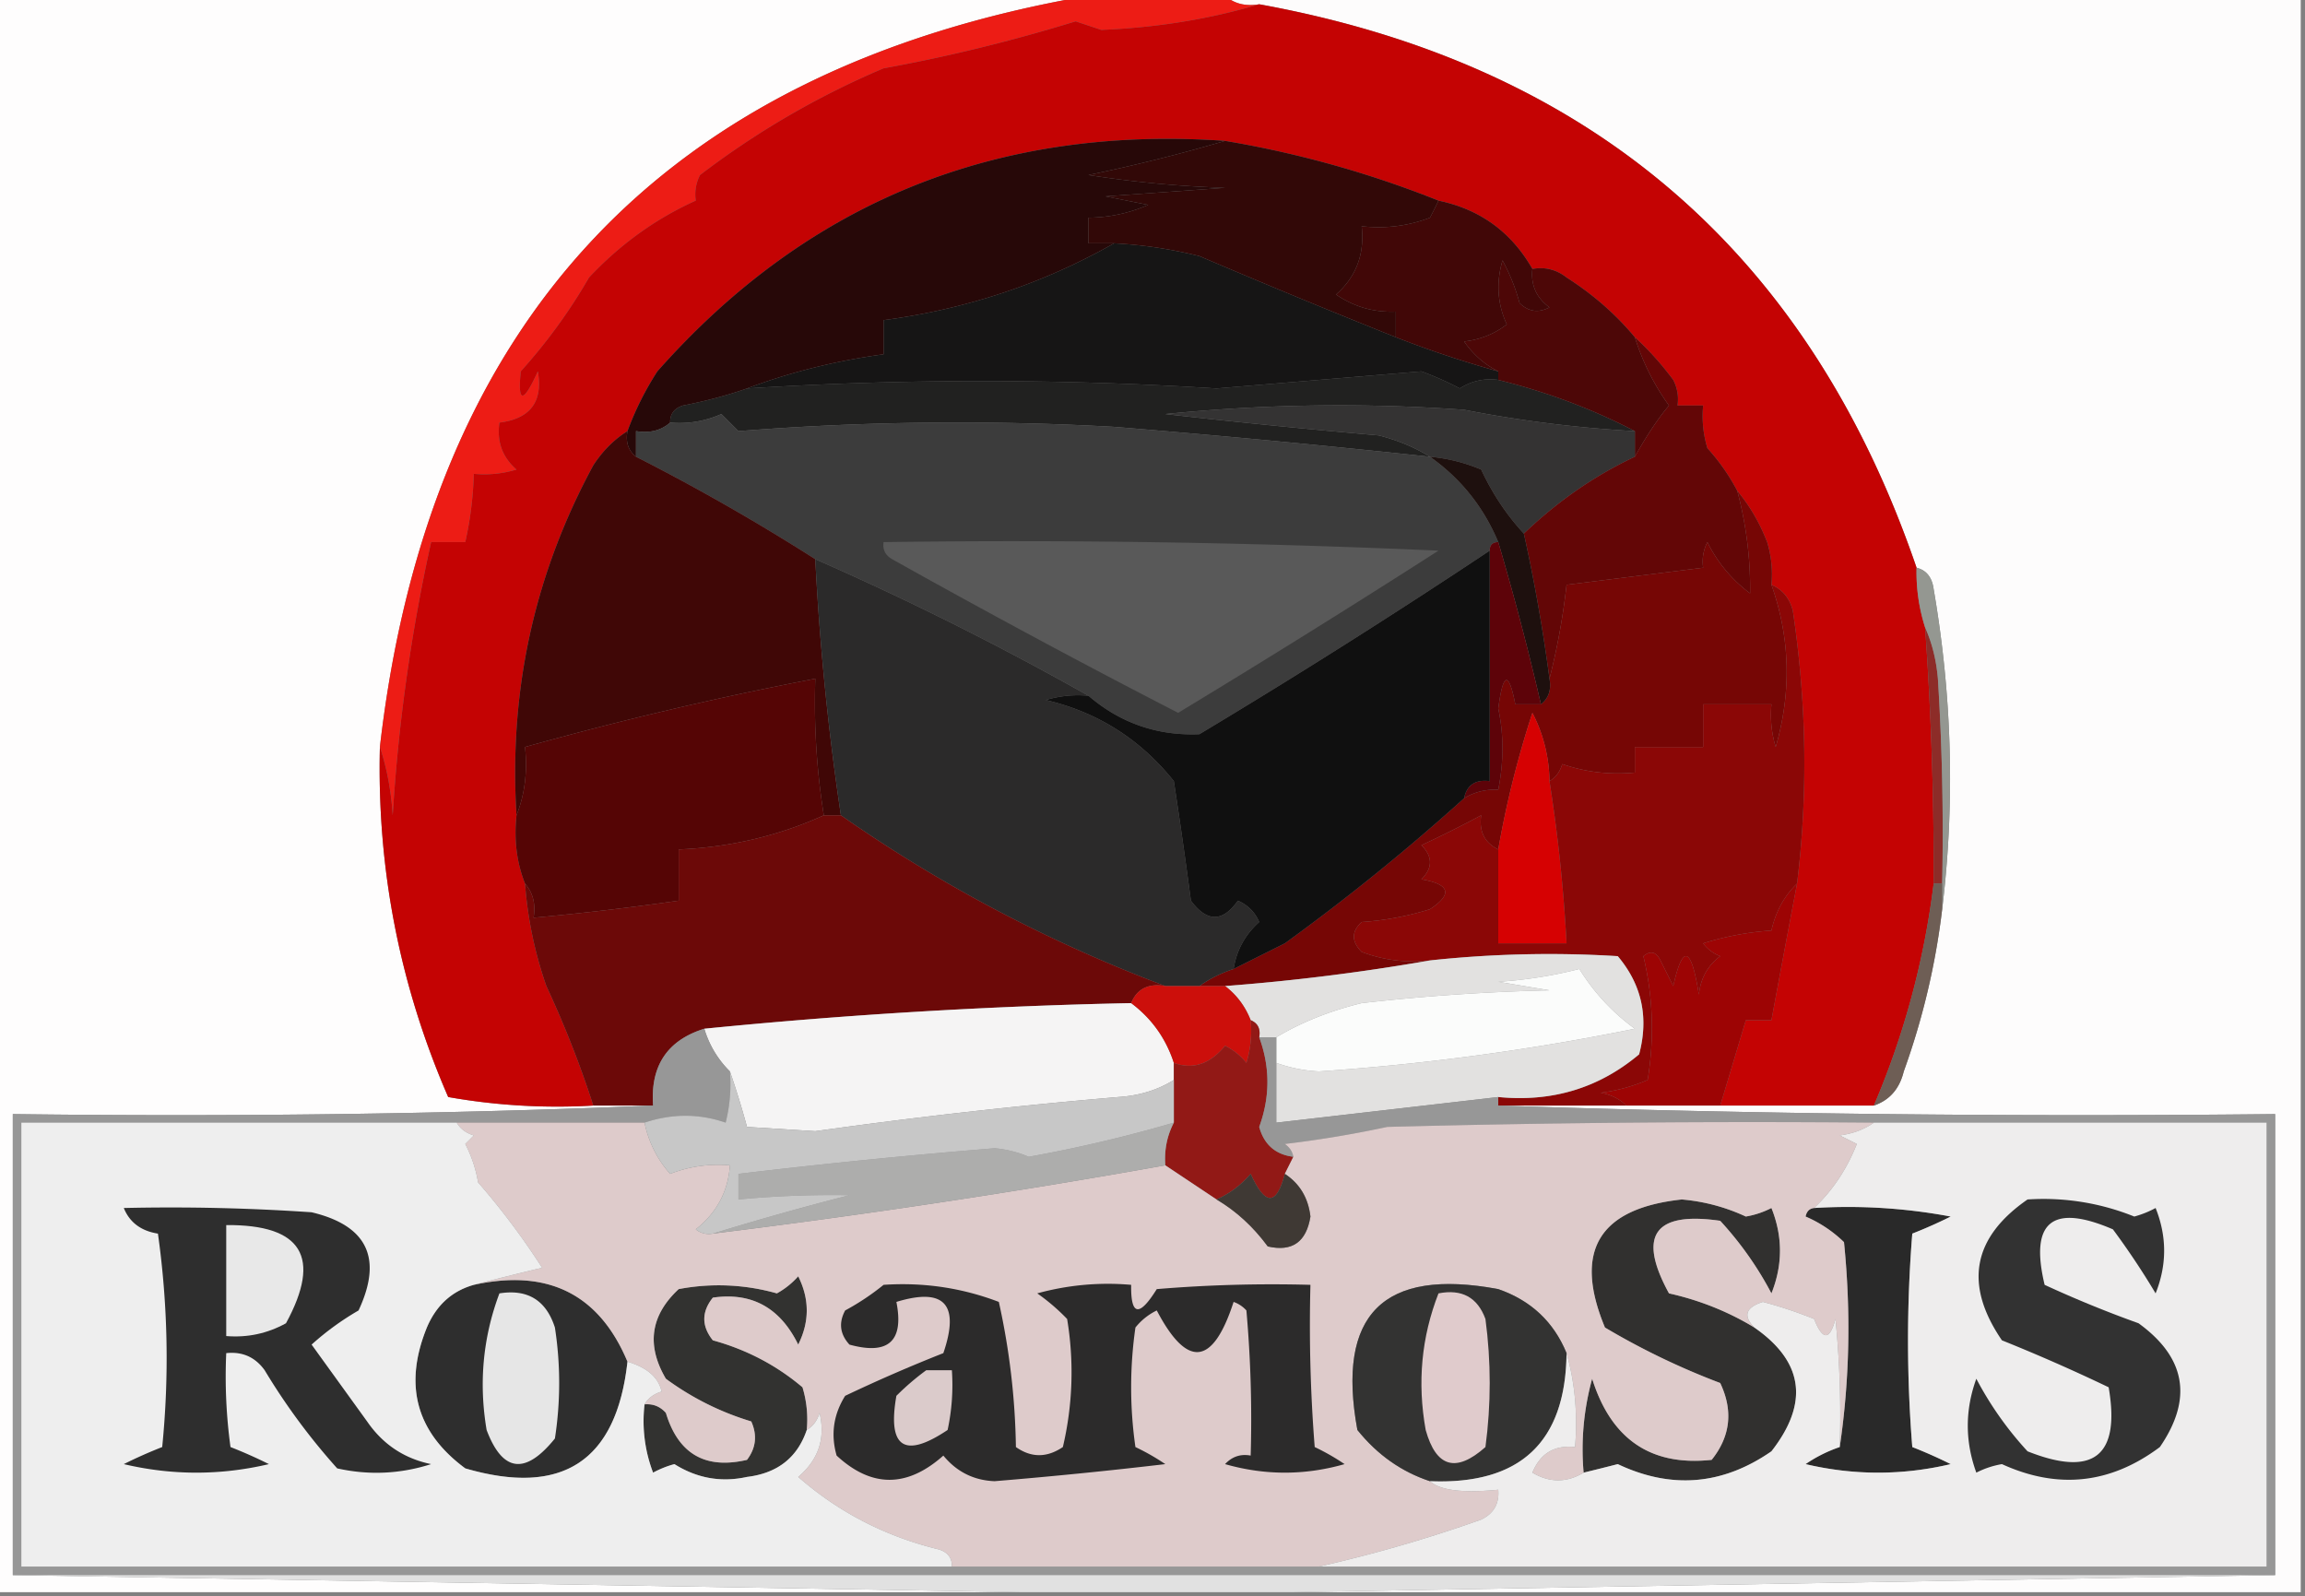
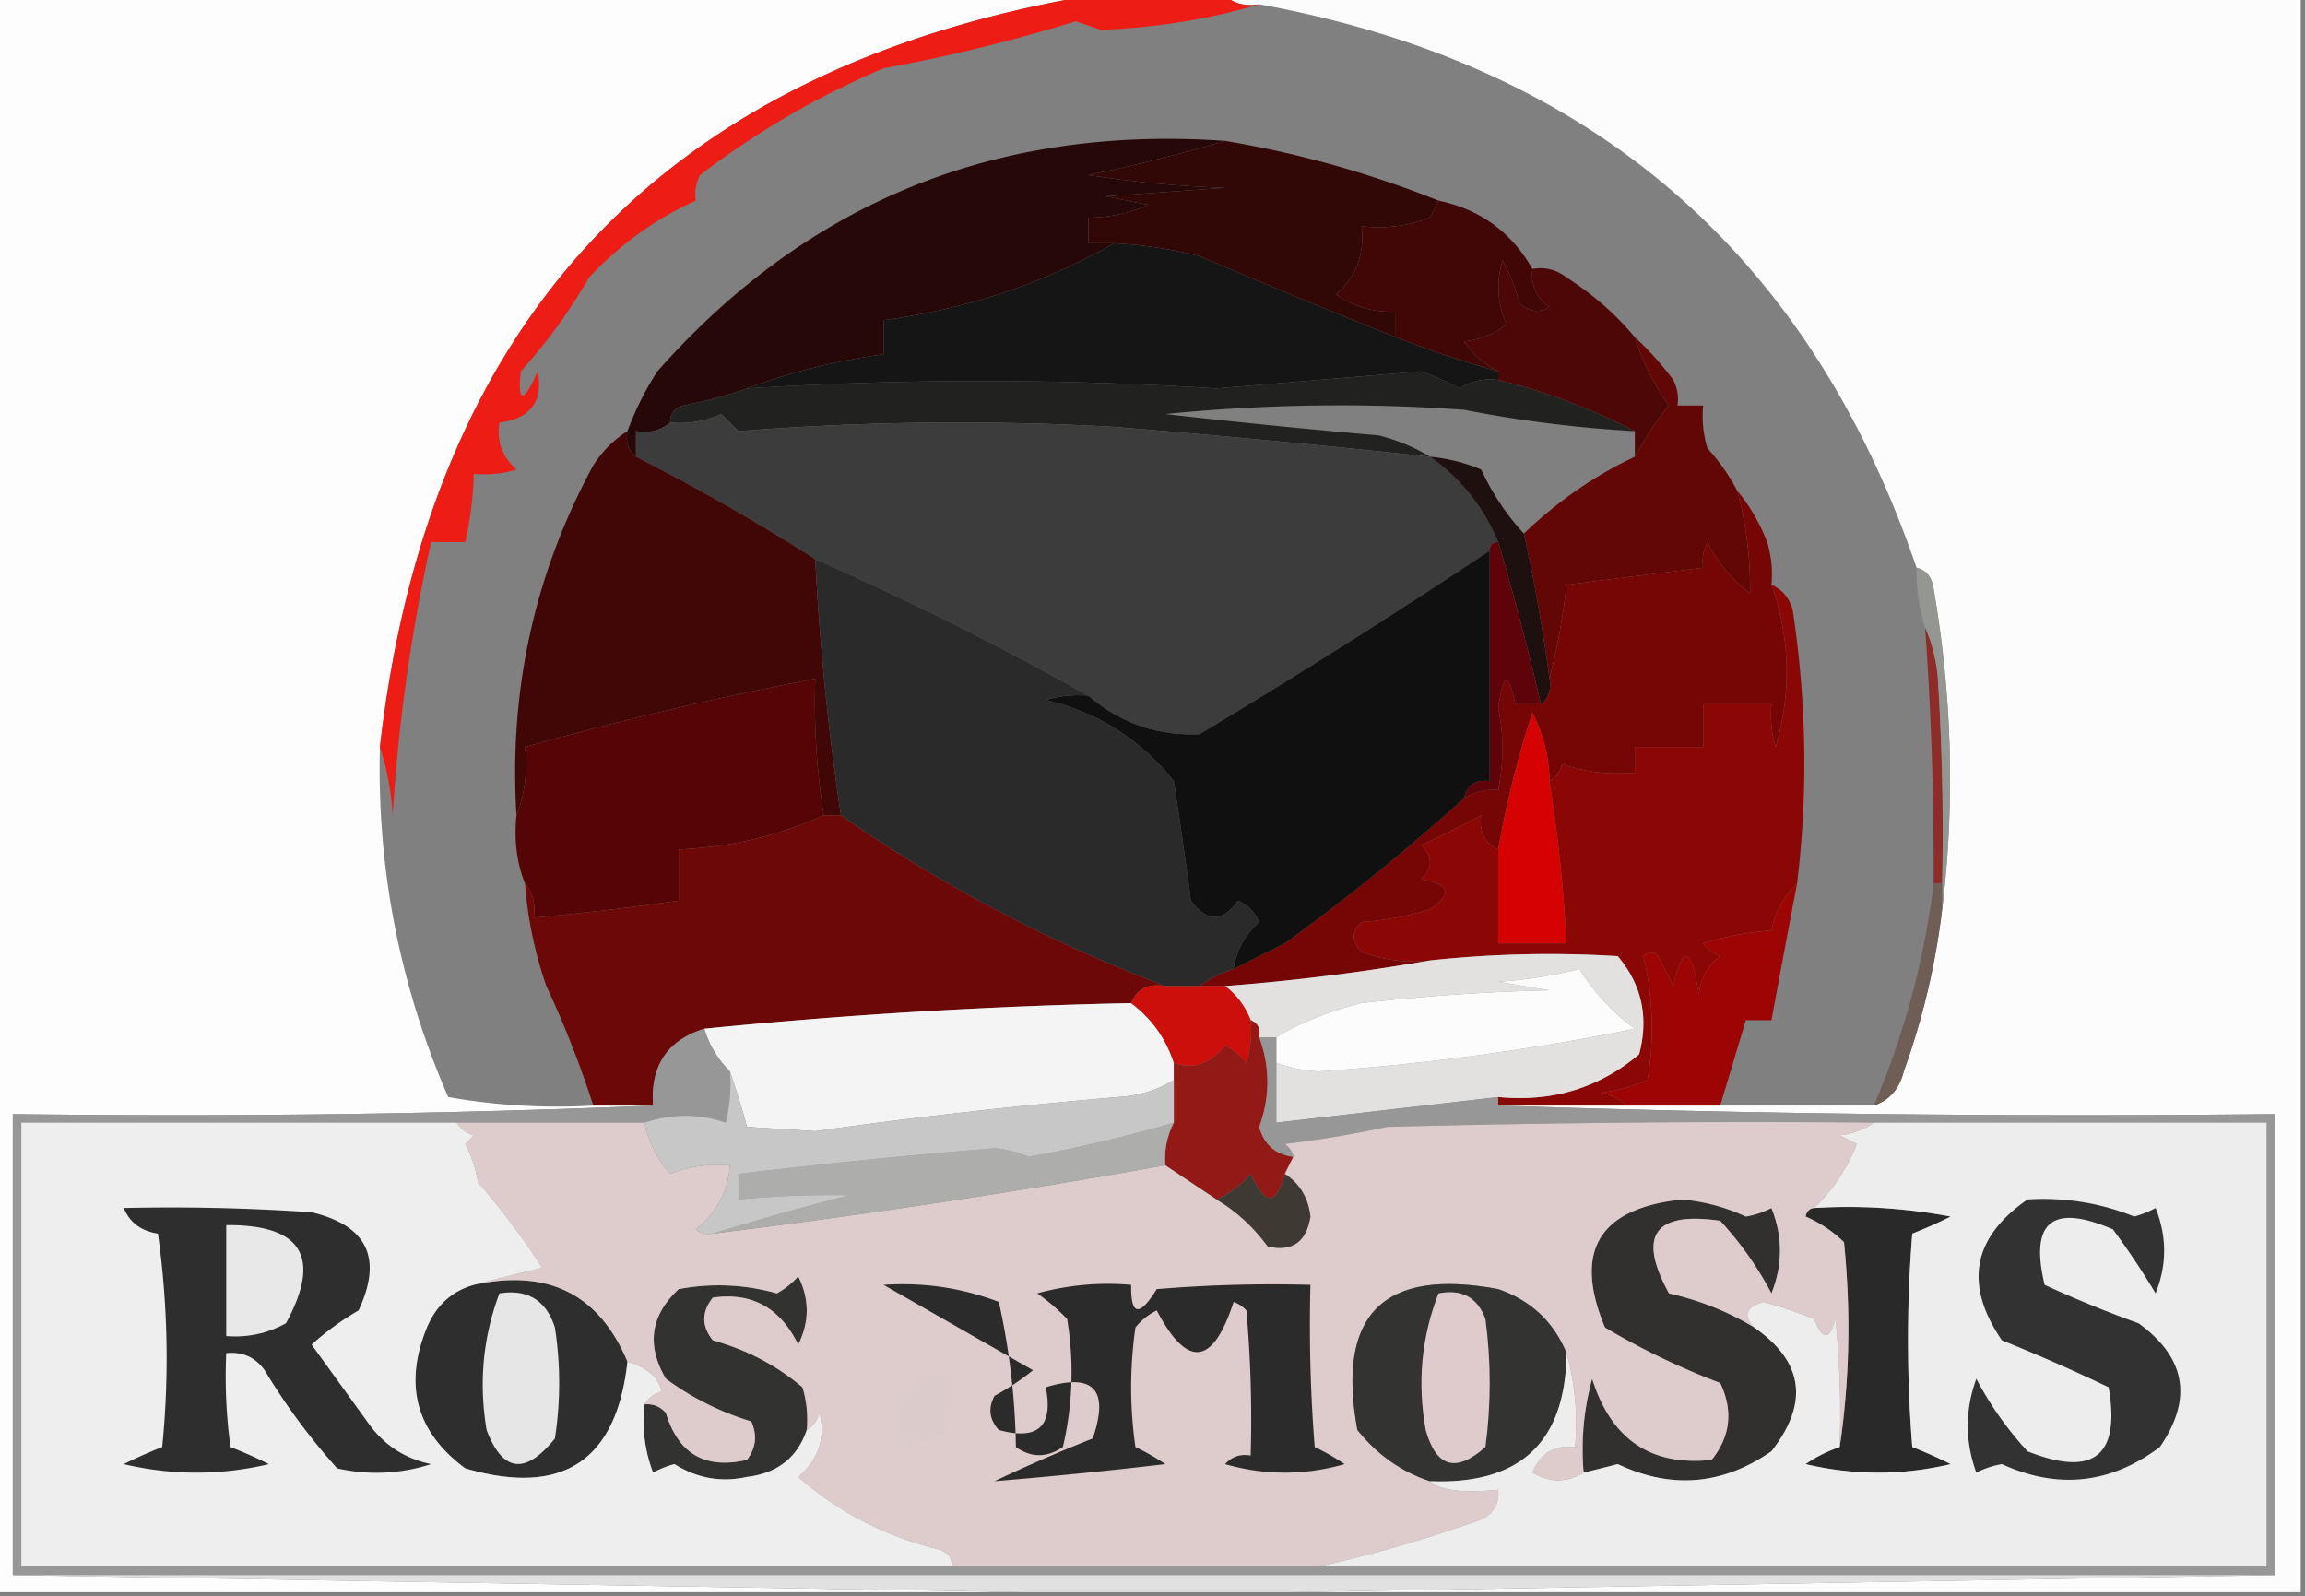
<svg xmlns="http://www.w3.org/2000/svg" width="270" height="187" style="shape-rendering:geometricPrecision;text-rendering:geometricPrecision;image-rendering:optimizeQuality;fill-rule:evenodd;clip-rule:evenodd">
  <rect width="100%" height="100%" fill="#808080" stroke="none" />
  <path fill="#fefdfd" d="M-.5-.5h128q-74.342 12.846-83 88-.526 21.394 8 41a73 73 0 0 0 17 1h7q-36.388 1.499-75 1v54l118 2H-.5z" style="opacity:1" />
  <path fill="#fdfcfc" d="M143.5-.5h126v187h-118l115-2v-54q-45.757.497-91-1h44q2.753-.934 3.5-4a85.8 85.8 0 0 0 4.5-19q2.256-18.608-1-37.5-.276-2.064-2-2.5-18.977-55.458-77-66-2.398.402-4-1" style="opacity:1" />
  <path fill="#ed1c15" d="M127.5-.5h16q1.602 1.402 4 1-8.673 2.595-18.5 3l-3-1Q114.564 6.01 103.5 8A99 99 0 0 0 82 20.5a4.93 4.93 0 0 0-.5 3q-7.018 3.162-12.5 9a64.7 64.7 0 0 1-8 11q-.571 5.666 2 0 .933 5.323-4.5 6-.483 3.334 2 5.5-2.45.74-5 .5a41.6 41.6 0 0 1-1 8h-4a206 206 0 0 0-4.5 32q-.275-4.297-1.5-8 8.658-75.154 83-88" style="opacity:1" />
-   <path fill="#c40303" d="M147.5.5q58.023 10.542 77 66a21.4 21.4 0 0 0 1 7 395 395 0 0 1 1 30 95.8 95.8 0 0 1-7 26h-18a3911 3911 0 0 0 3-10h3q1.473-7.968 3-16 1.932-15.794-.5-32-.565-2.163-2.5-3a12.9 12.9 0 0 0-.5-5q-1.314-3.387-3.5-6a24 24 0 0 0-3.5-5 12.9 12.9 0 0 1-.5-5h-3a4.93 4.93 0 0 0-.5-3q-2.125-2.847-4.5-5-3.327-4.01-8-7-1.783-1.393-4-1-3.7-6.48-11-8a121.4 121.4 0 0 0-25-7q-40.157-2.775-66.5 27a35.6 35.6 0 0 0-3.5 7q-2.335 1.45-4 4-10.353 19.097-9 41-.46 4.328 1 8a47 47 0 0 0 2.5 12 121 121 0 0 1 5.5 14 73 73 0 0 1-17-1q-8.526-19.606-8-41 1.225 3.703 1.5 8a206 206 0 0 1 4.5-32h4a41.6 41.6 0 0 0 1-8q2.55.24 5-.5-2.483-2.166-2-5.5 5.433-.677 4.5-6-2.571 5.666-2 0a64.7 64.7 0 0 0 8-11q5.482-5.838 12.5-9a4.93 4.93 0 0 1 .5-3A99 99 0 0 1 103.5 8q11.064-1.99 22.5-5.5l3 1q9.827-.405 18.5-3" style="opacity:1" />
  <path fill="#212120" d="M175.5 44.5q8.529 2.11 16 6a146 146 0 0 1-20-2.5 204.7 204.7 0 0 0-35 .5 948 948 0 0 0 25 2.5q3.335.85 6 2.5a1435 1435 0 0 0-37-3.5 328.5 328.5 0 0 0-44 .5l-2-2a12 12 0 0 1-6 1q-.045-1.496 1.5-2 4.005-.774 7.5-2a439 439 0 0 1 55 0l24-2a37 37 0 0 1 4.5 2q2.034-1.32 4.5-1" style="opacity:1" />
  <path fill="#161515" d="M130.5 28.5q5.06.261 10 1.5 11.447 4.88 23 9.5a127 127 0 0 0 12 4v1q-2.466-.32-4.5 1a37 37 0 0 0-4.5-2l-24 2a439 439 0 0 0-55 0q7.611-2.857 16-4v-4q14.534-1.923 27-9" style="opacity:1" />
  <path fill="#4d0707" d="M179.5 31.5q2.217-.393 4 1 4.673 2.99 8 7a27.8 27.8 0 0 0 4 8q-1.912 2.26-4 6v-3q-7.471-3.89-16-6v-1q-2.364-1.175-4-3.5 2.826-.324 5-2-1.653-3.6-.5-7.5a23 23 0 0 1 2 5q1.574 1.526 3.5.5-2.305-1.665-2-4.5" style="opacity:1" />
  <path fill="#410707" d="M168.5 23.5q7.3 1.52 11 8-.305 2.835 2 4.5-1.926 1.026-3.5-.5a23 23 0 0 0-2-5q-1.153 3.9.5 7.5-2.174 1.676-5 2 1.636 2.325 4 3.5a127 127 0 0 1-12-4v-3q-3.838.166-7-2 3.548-3.132 3-8 4.12.47 8-1 .544-1.025 1-2" style="opacity:1" />
  <path fill="#320807" d="M143.5 16.5a121.4 121.4 0 0 1 25 7q-.456.975-1 2a16.9 16.9 0 0 1-8 1q.548 4.868-3 8 3.162 2.166 7 2v3a1094 1094 0 0 1-23-9.5 52 52 0 0 0-10-1.5h-3v-3a17.8 17.8 0 0 0 7-1.5l-5-1 14-1q-8.047-.255-16-1.5a201 201 0 0 0 16-4" style="opacity:1" />
  <path fill="#270808" d="M143.5 16.5a201 201 0 0 1-16 4q7.953 1.245 16 1.5l-14 1 5 1a17.8 17.8 0 0 1-7 1.5v3h3q-12.466 7.077-27 9v4q-8.389 1.143-16 4-3.495 1.226-7.5 2-1.545.504-1.5 2-1.602 1.401-4 1v3q-1.356-1.064-1-3a35.6 35.6 0 0 1 3.5-7q26.343-29.775 66.5-27" style="opacity:1" />
-   <path fill="#343333" d="M191.5 50.5v3q-7.065 3.315-13 9-3.023-3.264-5-7.5a20.1 20.1 0 0 0-6-1.5q-2.665-1.65-6-2.5a948 948 0 0 1-25-2.5 204.7 204.7 0 0 1 35-.5 146 146 0 0 0 20 2.5" style="opacity:1" />
  <path fill="#3c3c3c" d="M167.5 53.5q5.421 3.832 8 10-1 0-1 1a858 858 0 0 1-34 21.5q-7.386.308-13-4.5a358 358 0 0 0-32-16 250 250 0 0 0-21-12v-3q2.398.401 4-1a12 12 0 0 0 6-1l2 2a328.5 328.5 0 0 1 44-.5 1435 1435 0 0 1 37 3.5" style="opacity:1" />
  <path fill="#630606" d="M191.5 39.5q2.375 2.153 4.5 5 .724 1.422.5 3h3q-.24 2.55.5 5a24 24 0 0 1 3.5 5 44.5 44.5 0 0 1 1.5 12 16.6 16.6 0 0 1-5-6 4.93 4.93 0 0 0-.5 3l-16 2a79.6 79.6 0 0 1-2 11 199 199 0 0 0-3-17q5.935-5.685 13-9 2.088-3.74 4-6a27.8 27.8 0 0 1-4-8" style="opacity:1" />
-   <path fill="#595959" d="M103.5 63.5q32.275-.453 65 1a1398 1398 0 0 1-30.5 19 1091 1091 0 0 1-33.5-18q-1.197-.686-1-2" style="opacity:1" />
  <path fill="#760605" d="M203.5 57.5q2.186 2.613 3.5 6 .74 2.45.5 5 3.295 9.33.5 19a12.9 12.9 0 0 1-.5-5h-8v5h-8v3q-4.422.416-8.5-1-.417 1.373-1.5 2a17.8 17.8 0 0 0-2-8 116 116 0 0 0-4 16q-2.406-1.18-2-4a132 132 0 0 1-7 3.5q2 2 0 4 5.016.855 1 3.5a34.3 34.3 0 0 1-8 1.5q-1.817 1.67 0 3.5a16.9 16.9 0 0 0 8 1 248 248 0 0 1-24 3h-3q1.757-1.267 4-2l6-3a250 250 0 0 0 21-17q1.812-1.1 4-1 .981-4.953 0-9.5.839-6.416 2-.5h3q1.356-1.064 1-3a79.6 79.6 0 0 0 2-11l16-2a4.93 4.93 0 0 1 .5-3 16.6 16.6 0 0 0 5 6q.075-6.061-1.5-12" style="opacity:1" />
  <path fill="#400706" d="M73.5 50.5q-.356 1.936 1 3a250 250 0 0 1 21 12 308 308 0 0 0 3 30h-2a84 84 0 0 1-1-16 420 420 0 0 0-34 8q.46 4.328-1 8-1.353-21.903 9-41 1.665-2.55 4-4" style="opacity:1" />
  <path fill="#1e100e" d="M167.5 53.5q3.096.28 6 1.5 1.977 4.236 5 7.5a199 199 0 0 1 3 17q.356 1.936-1 3a329 329 0 0 0-5-19q-2.579-6.168-8-10" style="opacity:1" />
  <path fill="#2b2a2a" d="M95.5 65.5a358 358 0 0 1 32 16 12.9 12.9 0 0 0-5 .5q9.108 2.13 15 9.5a691 691 0 0 1 2 14q2.824 3.807 5.5 0 1.753.763 2.5 2.5-2.49 2.232-3 5.5-2.243.733-4 2h-4q-20.332-7.664-38-20a308 308 0 0 1-3-30" style="opacity:1" />
  <path fill="#5d0309" d="M175.5 63.5a329 329 0 0 1 5 19h-3q-1.161-5.916-2 .5.981 4.547 0 9.5-2.188-.1-4 1 .481-2.322 3-2v-27q0-1 1-1" style="opacity:1" />
  <path fill="#101010" d="M174.5 64.5v27q-2.519-.322-3 2a250 250 0 0 1-21 17l-6 3q.51-3.268 3-5.5-.747-1.737-2.5-2.5-2.676 3.807-5.5 0a691 691 0 0 0-2-14q-5.892-7.37-15-9.5a12.9 12.9 0 0 1 5-.5q5.614 4.808 13 4.5a858 858 0 0 0 34-21.5" style="opacity:1" />
  <path fill="#8d2c28" d="M225.5 73.5q1.214 2.688 1.5 6 .75 11.99.5 24h-1a395 395 0 0 0-1-30" style="opacity:1" />
  <path fill="#550505" d="M96.5 95.5q-7.96 3.613-17 4v6a338 338 0 0 1-17 2q.401-2.398-1-4-1.46-3.672-1-8 1.46-3.672 1-8a420 420 0 0 1 34-8 84 84 0 0 0 1 16" style="opacity:1" />
  <path fill="#d60102" d="M181.5 91.5a184 184 0 0 1 2 19h-8v-11a116 116 0 0 1 4-16 17.8 17.8 0 0 1 2 8" style="opacity:1" />
  <path fill="#949791" d="M224.5 66.5q1.724.436 2 2.5 3.256 18.892 1 37.5v-3q.25-12.01-.5-24-.286-3.312-1.5-6a21.4 21.4 0 0 1-1-7" style="opacity:1" />
  <path fill="#8b0706" d="M207.5 68.5q1.935.837 2.5 3 2.432 16.206.5 32-2.267 2.187-3 5.5a34.3 34.3 0 0 0-8 1.5 4.46 4.46 0 0 0 2 1.5q-2.201 1.647-2.5 4.5-1.335-8.469-3-1l-1.5-3q-.753-1.532-2-.5 1.703 7.122.5 14.5a20.4 20.4 0 0 1-5.5 1.5q1.856.348 3 1.5h-15v-1q9.454.928 16.5-5 1.727-6.493-2.5-11.5a130.7 130.7 0 0 0-22 .5 16.9 16.9 0 0 1-8-1q-1.817-1.83 0-3.5a34.3 34.3 0 0 0 8-1.5q4.016-2.645-1-3.5 2-2 0-4a132 132 0 0 0 7-3.5q-.406 2.82 2 4v11h8a184 184 0 0 0-2-19q1.083-.627 1.5-2 4.078 1.416 8.5 1v-3h8v-5h8q-.24 2.55.5 5 2.795-9.67-.5-19" style="opacity:1" />
  <path fill="#6c0908" d="M96.5 95.5h2q17.668 12.336 38 20-2.975-.514-4 2a637 637 0 0 0-50 3q-6.496 2.022-6 9h-7a121 121 0 0 0-5.5-14 47 47 0 0 1-2.5-12q1.401 1.602 1 4a338 338 0 0 0 17-2v-6q9.04-.387 17-4" style="opacity:1" />
  <path fill="#e2e1e0" d="m175.5 128.5-26 3v-7a17.1 17.1 0 0 0 5 1 281 281 0 0 0 37-5 24.7 24.7 0 0 1-6.5-7 51.7 51.7 0 0 1-9.5 1.5l6 1a244 244 0 0 0-22 1.5q-5.585 1.365-10 4h-2q.257-1.487-1-2-.97-2.461-3-4a248 248 0 0 0 24-3 130.7 130.7 0 0 1 22-.5q4.227 5.007 2.5 11.5-7.046 5.928-16.5 5" style="opacity:1" />
  <path fill="#9d0404" d="M210.5 103.5a3217 3217 0 0 0-3 16h-3a3911 3911 0 0 1-3 10h-11q-1.144-1.152-3-1.5a20.4 20.4 0 0 0 5.5-1.5q1.203-7.378-.5-14.5 1.247-1.032 2 .5l1.5 3q1.665-7.469 3 1 .299-2.853 2.5-4.5a4.46 4.46 0 0 1-2-1.5 34.3 34.3 0 0 1 8-1.5q.733-3.313 3-5.5" style="opacity:1" />
  <path fill="#fbfcfb" d="M149.5 124.5v-3q4.415-2.635 10-4a244 244 0 0 1 22-1.5l-6-1a51.7 51.7 0 0 0 9.5-1.5 24.7 24.7 0 0 0 6.5 7 281 281 0 0 1-37 5 17.1 17.1 0 0 1-5-1" style="opacity:1" />
  <path fill="#f5f4f4" d="M132.5 117.5q3.6 2.695 5 7v2q-2.826 1.763-6.5 2a646 646 0 0 0-35.5 4l-8-.5a97 97 0 0 0-2-6.5 11.74 11.74 0 0 1-3-5 637 637 0 0 1 50-3" style="opacity:1" />
  <path fill="#cc0f0b" d="M136.5 115.5h7q2.03 1.539 3 4a12.9 12.9 0 0 1-.5 5 7.25 7.25 0 0 0-2.5-2q-2.65 3.222-6 2-1.4-4.305-5-7 1.025-2.514 4-2" style="opacity:1" />
  <path fill="#6e5e55" d="M226.5 103.5h1v3a85.8 85.8 0 0 1-4.5 19q-.747 3.066-3.5 4a95.8 95.8 0 0 0 7-26" style="opacity:1" />
  <path fill="#921916" d="M146.5 119.5q1.257.513 1 2 1.924 5.233 0 10.5.858 3.11 4 3.5l-1 2q-1.462 5.647-4 0-1.714 1.989-4 3l-6-4q-.201-2.687 1-5v-7q3.35 1.222 6-2a7.25 7.25 0 0 1 2.5 2 12.9 12.9 0 0 0 .5-5" style="opacity:1" />
  <path fill="#979797" d="M82.5 120.5a11.74 11.74 0 0 0 3 5 18.4 18.4 0 0 1-.5 6q-4.669-1.61-9.5 0h-73v52h263v-52h-46q-28.505-.25-57 .5a131 131 0 0 1-12 2q.834.575 1 1.5-3.142-.39-4-3.5 1.924-5.267 0-10.5h2v10l26-3v1q45.243 1.497 91 1v54H1.5v-54q38.612.499 75-1-.496-6.978 6-9" style="opacity:1" />
  <path fill="#323230" d="M94.5 167.5q-1.642 4.852-7 5.5-4.524.996-8.5-1.5-1.31.353-2.5 1a16.9 16.9 0 0 1-1-8q1.495-.129 2.5 1 2.175 7.212 9.5 5.5 1.58-2.082.5-4.5a32.7 32.7 0 0 1-10-5q-3.465-5.885 1.5-10.5a25 25 0 0 1 11.5.5 9.3 9.3 0 0 0 2.5-2q2 4 0 8-3.175-6.489-10-5.5-2 2.5 0 5 5.92 1.628 10.5 5.5.74 2.451.5 5" style="opacity:1" />
  <path fill="#2e2e2e" d="M55.5 150.5q13.026-2.86 18 9-1.927 17.475-19 12.5-8.617-6.369-4.5-16.5 1.66-3.92 5.5-5" style="opacity:1" />
  <path fill="#e6e6e6" d="M58.5 151.5q4.962-.79 6.5 4a42.5 42.5 0 0 1 0 13q-5.196 6.437-8-1-1.395-8.28 1.5-16" style="opacity:1" />
  <path fill="#31302f" d="M205.5 155.5q8.643 5.998 2 14.5-8.589 5.949-18 1.5a344 344 0 0 1-4 1 31.1 31.1 0 0 1 1-11q3.345 10.655 14 9.5 3.304-4.14 1-9a86 86 0 0 1-13.5-6.5q-5.59-13.43 9-15 3.928.34 7.5 2a10.3 10.3 0 0 0 3-1q2 5 0 10a40 40 0 0 0-6-8.5q-11.576-1.682-6 8.5 5.4 1.207 10 4" style="opacity:1" />
  <path fill="#292929" d="M212.5 141.5a65 65 0 0 1 16 1 55 55 0 0 1-4.5 2 156.4 156.4 0 0 0 0 25 55 55 0 0 1 4.5 2q-8.5 2-17 0a16.3 16.3 0 0 1 4-2q1.734-11.735.5-24a14.8 14.8 0 0 0-4.5-3q.186-.91 1-1" style="opacity:1" />
  <path fill="#decbcb" d="M53.5 131.5h22a12.8 12.8 0 0 0 3 6 15.4 15.4 0 0 1 7-1q-.318 4.587-4 7.5a2.43 2.43 0 0 0 2 .5 990 990 0 0 0 53-8l6 4q3.451 2.037 6 5.5 4.28.988 5-3.5-.386-3.288-3-5l1-2q-.166-.925-1-1.5a131 131 0 0 0 12-2q28.495-.75 57-.5-1.663 1.185-4 1.5l2 1q-1.745 4.42-5 7.5-.814.09-1 1a14.8 14.8 0 0 1 4.5 3q1.234 12.265-.5 24a113 113 0 0 0-.5-15q-1.003 3.792-2.5 0a51 51 0 0 0-6-2q-3.029.95-1 3-4.6-2.793-10-4-5.576-10.182 6-8.5a40 40 0 0 1 6 8.5q2-5 0-10-1.419.73-3 1a22.2 22.2 0 0 0-7.5-2q-14.59 1.57-9 15a86 86 0 0 0 13.5 6.5q2.304 4.86-1 9-10.655 1.155-14-9.5a31.1 31.1 0 0 0-1 11q-2.976 1.791-6 0 1.382-3.384 5-3 .473-5.807-1-11-2.262-5.51-8-7.5-20.217-3.783-16.5 16.5 3.483 4.343 8.5 6 1.769 1.615 8 1 .21 2.435-2 3.5a166 166 0 0 1-19 5.5h-43q.045-1.496-1.5-2-9.394-2.28-16.5-8.5 3.57-3.038 2.5-7.5-.417 1.373-1.5 2a12.9 12.9 0 0 0-.5-5q-4.58-3.872-10.5-5.5-2-2.5 0-5 6.825-.989 10 5.5 2-4 0-8a9.3 9.3 0 0 1-2.5 2 25 25 0 0 0-11.5-.5q-4.965 4.615-1.5 10.5a32.7 32.7 0 0 0 10 5q1.08 2.418-.5 4.5-7.325 1.712-9.5-5.5-1.005-1.129-2.5-1 .627-1.083 2-1.5-.54-2.469-4-3.5-4.974-11.86-18-9a346 346 0 0 1 8-2 86 86 0 0 0-7.5-10 15.3 15.3 0 0 0-1.5-4.5l1-1q-1.374-.417-2-1.5" style="opacity:1" />
-   <path fill="#2c2b2b" d="M103.5 150.5q7.024-.471 13.5 2a84 84 0 0 1 2 17q2.694 1.9 5.5 0a38.1 38.1 0 0 0 .5-15 23.7 23.7 0 0 0-3.5-3 31.1 31.1 0 0 1 11-1q-.085 5.45 3 .5a163 163 0 0 1 18-.5q-.25 9.513.5 19a26.6 26.6 0 0 1 3.5 2q-7 2-14 0 1.237-1.329 3-1a145 145 0 0 0-.5-17 3.65 3.65 0 0 0-1.5-1q-3.636 11.232-9 1a7.25 7.25 0 0 0-2.5 2 49.2 49.2 0 0 0 0 14 26.6 26.6 0 0 1 3.5 2 574 574 0 0 1-20 2q-3.655-.147-6-3-6.368 5.676-12.5 0-1.06-3.707 1-7a184 184 0 0 1 11.5-5q2.933-8.576-5.5-6 1.358 6.89-5.5 5-1.67-1.834-.5-4a29 29 0 0 0 4.5-3" style="opacity:1" />
+   <path fill="#2c2b2b" d="M103.5 150.5q7.024-.471 13.5 2a84 84 0 0 1 2 17q2.694 1.9 5.5 0a38.1 38.1 0 0 0 .5-15 23.7 23.7 0 0 0-3.5-3 31.1 31.1 0 0 1 11-1q-.085 5.45 3 .5a163 163 0 0 1 18-.5q-.25 9.513.5 19a26.6 26.6 0 0 1 3.5 2q-7 2-14 0 1.237-1.329 3-1a145 145 0 0 0-.5-17 3.65 3.65 0 0 0-1.5-1q-3.636 11.232-9 1a7.25 7.25 0 0 0-2.5 2 49.2 49.2 0 0 0 0 14 26.6 26.6 0 0 1 3.5 2 574 574 0 0 1-20 2a184 184 0 0 1 11.5-5q2.933-8.576-5.5-6 1.358 6.89-5.5 5-1.67-1.834-.5-4a29 29 0 0 0 4.5-3" style="opacity:1" />
  <path fill="#dbcbcb" d="M108.5 160.5h3a25 25 0 0 1-.5 7q-7.599 5.09-6-4a30 30 0 0 1 3.5-3" style="opacity:1" />
  <path fill="#333332" d="M183.5 158.5q-.153 15.65-16 15-5.017-1.657-8.5-6-3.717-20.283 16.5-16.5 5.738 1.99 8 7.5" style="opacity:1" />
  <path fill="#e0cbcc" d="M168.5 151.5q4.107-.803 5.5 3 1 7.5 0 15-5.167 4.584-7-2-1.496-8.325 1.5-16" style="opacity:1" />
  <path fill="#3f3934" d="M150.5 137.5q2.614 1.712 3 5-.72 4.488-5 3.5-2.549-3.463-6-5.5 2.286-1.011 4-3 2.538 5.647 4 0" style="opacity:1" />
  <path fill="#adadac" d="M137.5 131.5q-1.201 2.313-1 5a990 990 0 0 1-53 8 334 334 0 0 1 16-4.5q-6.478-.114-13 .5v-3a796 796 0 0 1 30-3q2.091.181 4 1a163 163 0 0 0 17-4" style="opacity:1" />
  <path fill="#eee" d="M53.5 131.5q.626 1.083 2 1.5l-1 1a15.3 15.3 0 0 1 1.5 4.5 86 86 0 0 1 7.5 10 346 346 0 0 0-8 2q-3.84 1.08-5.5 5-4.117 10.131 4.5 16.5 17.074 4.975 19-12.5 3.46 1.031 4 3.5-1.373.417-2 1.5a16.9 16.9 0 0 0 1 8 11.5 11.5 0 0 1 2.5-1q3.976 2.496 8.5 1.5 5.358-.648 7-5.5 1.083-.627 1.5-2 1.07 4.462-2.5 7.5 7.106 6.22 16.5 8.5 1.545.504 1.5 2H2.5v-52z" style="opacity:1" />
  <path fill="#2e2e2e" d="M14.5 141.5q11.01-.25 22 .5 9.79 2.33 5.5 11.5a32.4 32.4 0 0 0-5.5 4l6.5 9q2.767 4.025 7.5 5-5.433 1.738-11 .5a75.4 75.4 0 0 1-8.5-11.5q-1.665-2.305-4.5-2a61 61 0 0 0 .5 11 55 55 0 0 1 4.5 2q-8.5 2-17 0a55 55 0 0 1 4.5-2q1.248-12.53-.5-25-2.974-.472-4-3" style="opacity:1" />
  <path fill="#e8e8e8" d="M26.5 143.5q13.318-.107 7 11.5-3.265 1.803-7 1.5z" style="opacity:1" />
  <path fill="#eeeded" d="M219.5 131.5h46v52h-111a166 166 0 0 0 19-5.5q2.21-1.065 2-3.5-6.231.615-8-1 15.847.65 16-15 1.473 5.193 1 11-3.618-.384-5 3 3.024 1.791 6 0a344 344 0 0 0 4-1q9.411 4.449 18-1.5 6.643-8.502-2-14.5-2.029-2.05 1-3a51 51 0 0 1 6 2q1.497 3.792 2.5 0 .749 7.483.5 15a16.3 16.3 0 0 0-4 2q8.5 2 17 0a55 55 0 0 0-4.5-2 156.4 156.4 0 0 1 0-25 55 55 0 0 0 4.5-2 65 65 0 0 0-16-1q3.255-3.08 5-7.5l-2-1q2.337-.315 4-1.5" style="opacity:1" />
  <path fill="#323232" d="M237.5 140.5a28.4 28.4 0 0 1 12.5 2 11.5 11.5 0 0 0 2.5-1q2 5 0 10a90 90 0 0 0-5-7.5q-10.653-4.587-8 6.5a134 134 0 0 0 11 4.5q8.317 6.022 2.5 14.5-8.666 6.486-18.5 2-1.581.27-3 1-2-5.5 0-11a40 40 0 0 0 6 8.5q11.588 4.599 9.5-7.5a210 210 0 0 0-12.5-5.5q-6.692-9.788 3-16.5" style="opacity:1" />
  <path fill="#c7c7c7" d="M85.5 125.5a97 97 0 0 1 2 6.5l8 .5a646 646 0 0 1 35.5-4q3.674-.237 6.5-2v5a163 163 0 0 1-17 4 12.9 12.9 0 0 0-4-1 796 796 0 0 0-30 3v3q6.522-.614 13-.5a334 334 0 0 0-16 4.5 2.43 2.43 0 0 1-2-.5q3.682-2.913 4-7.5a15.4 15.4 0 0 0-7 1 12.8 12.8 0 0 1-3-6q4.831-1.61 9.5 0 .743-2.96.5-6" style="opacity:1" />
  <path fill="#e1e1e1" d="M1.5 184.5h265l-115 2h-32z" style="opacity:1" />
</svg>